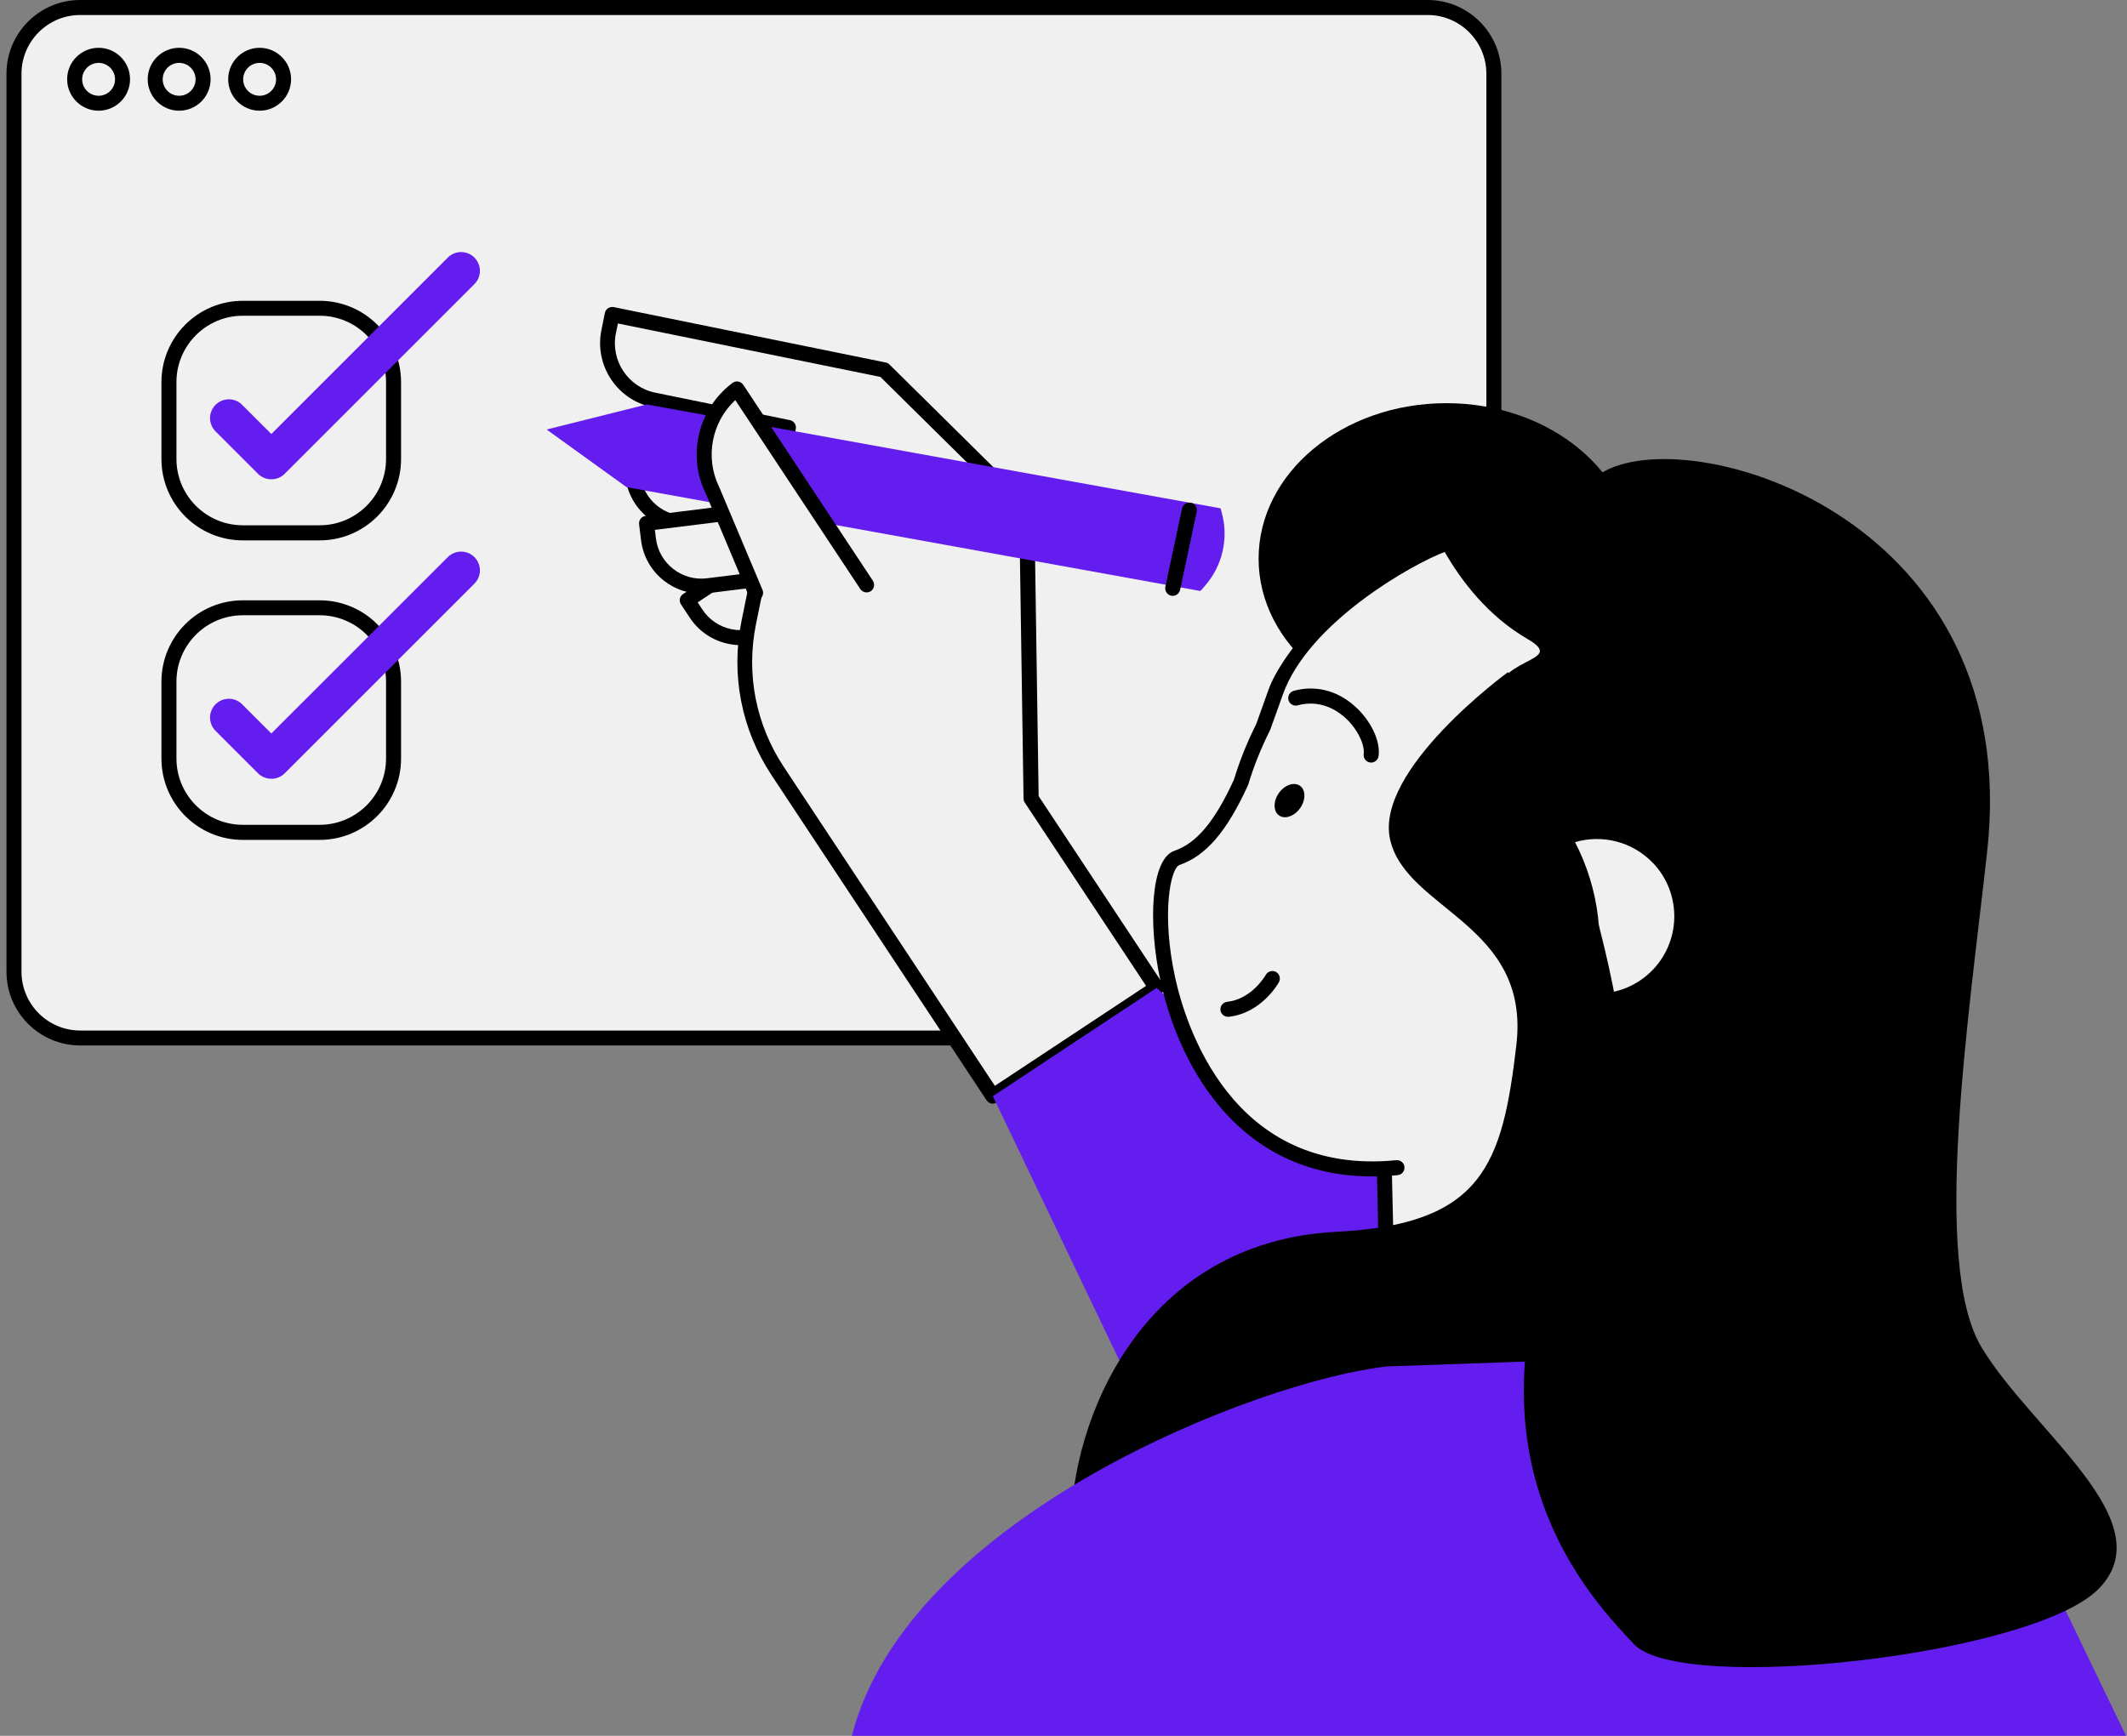
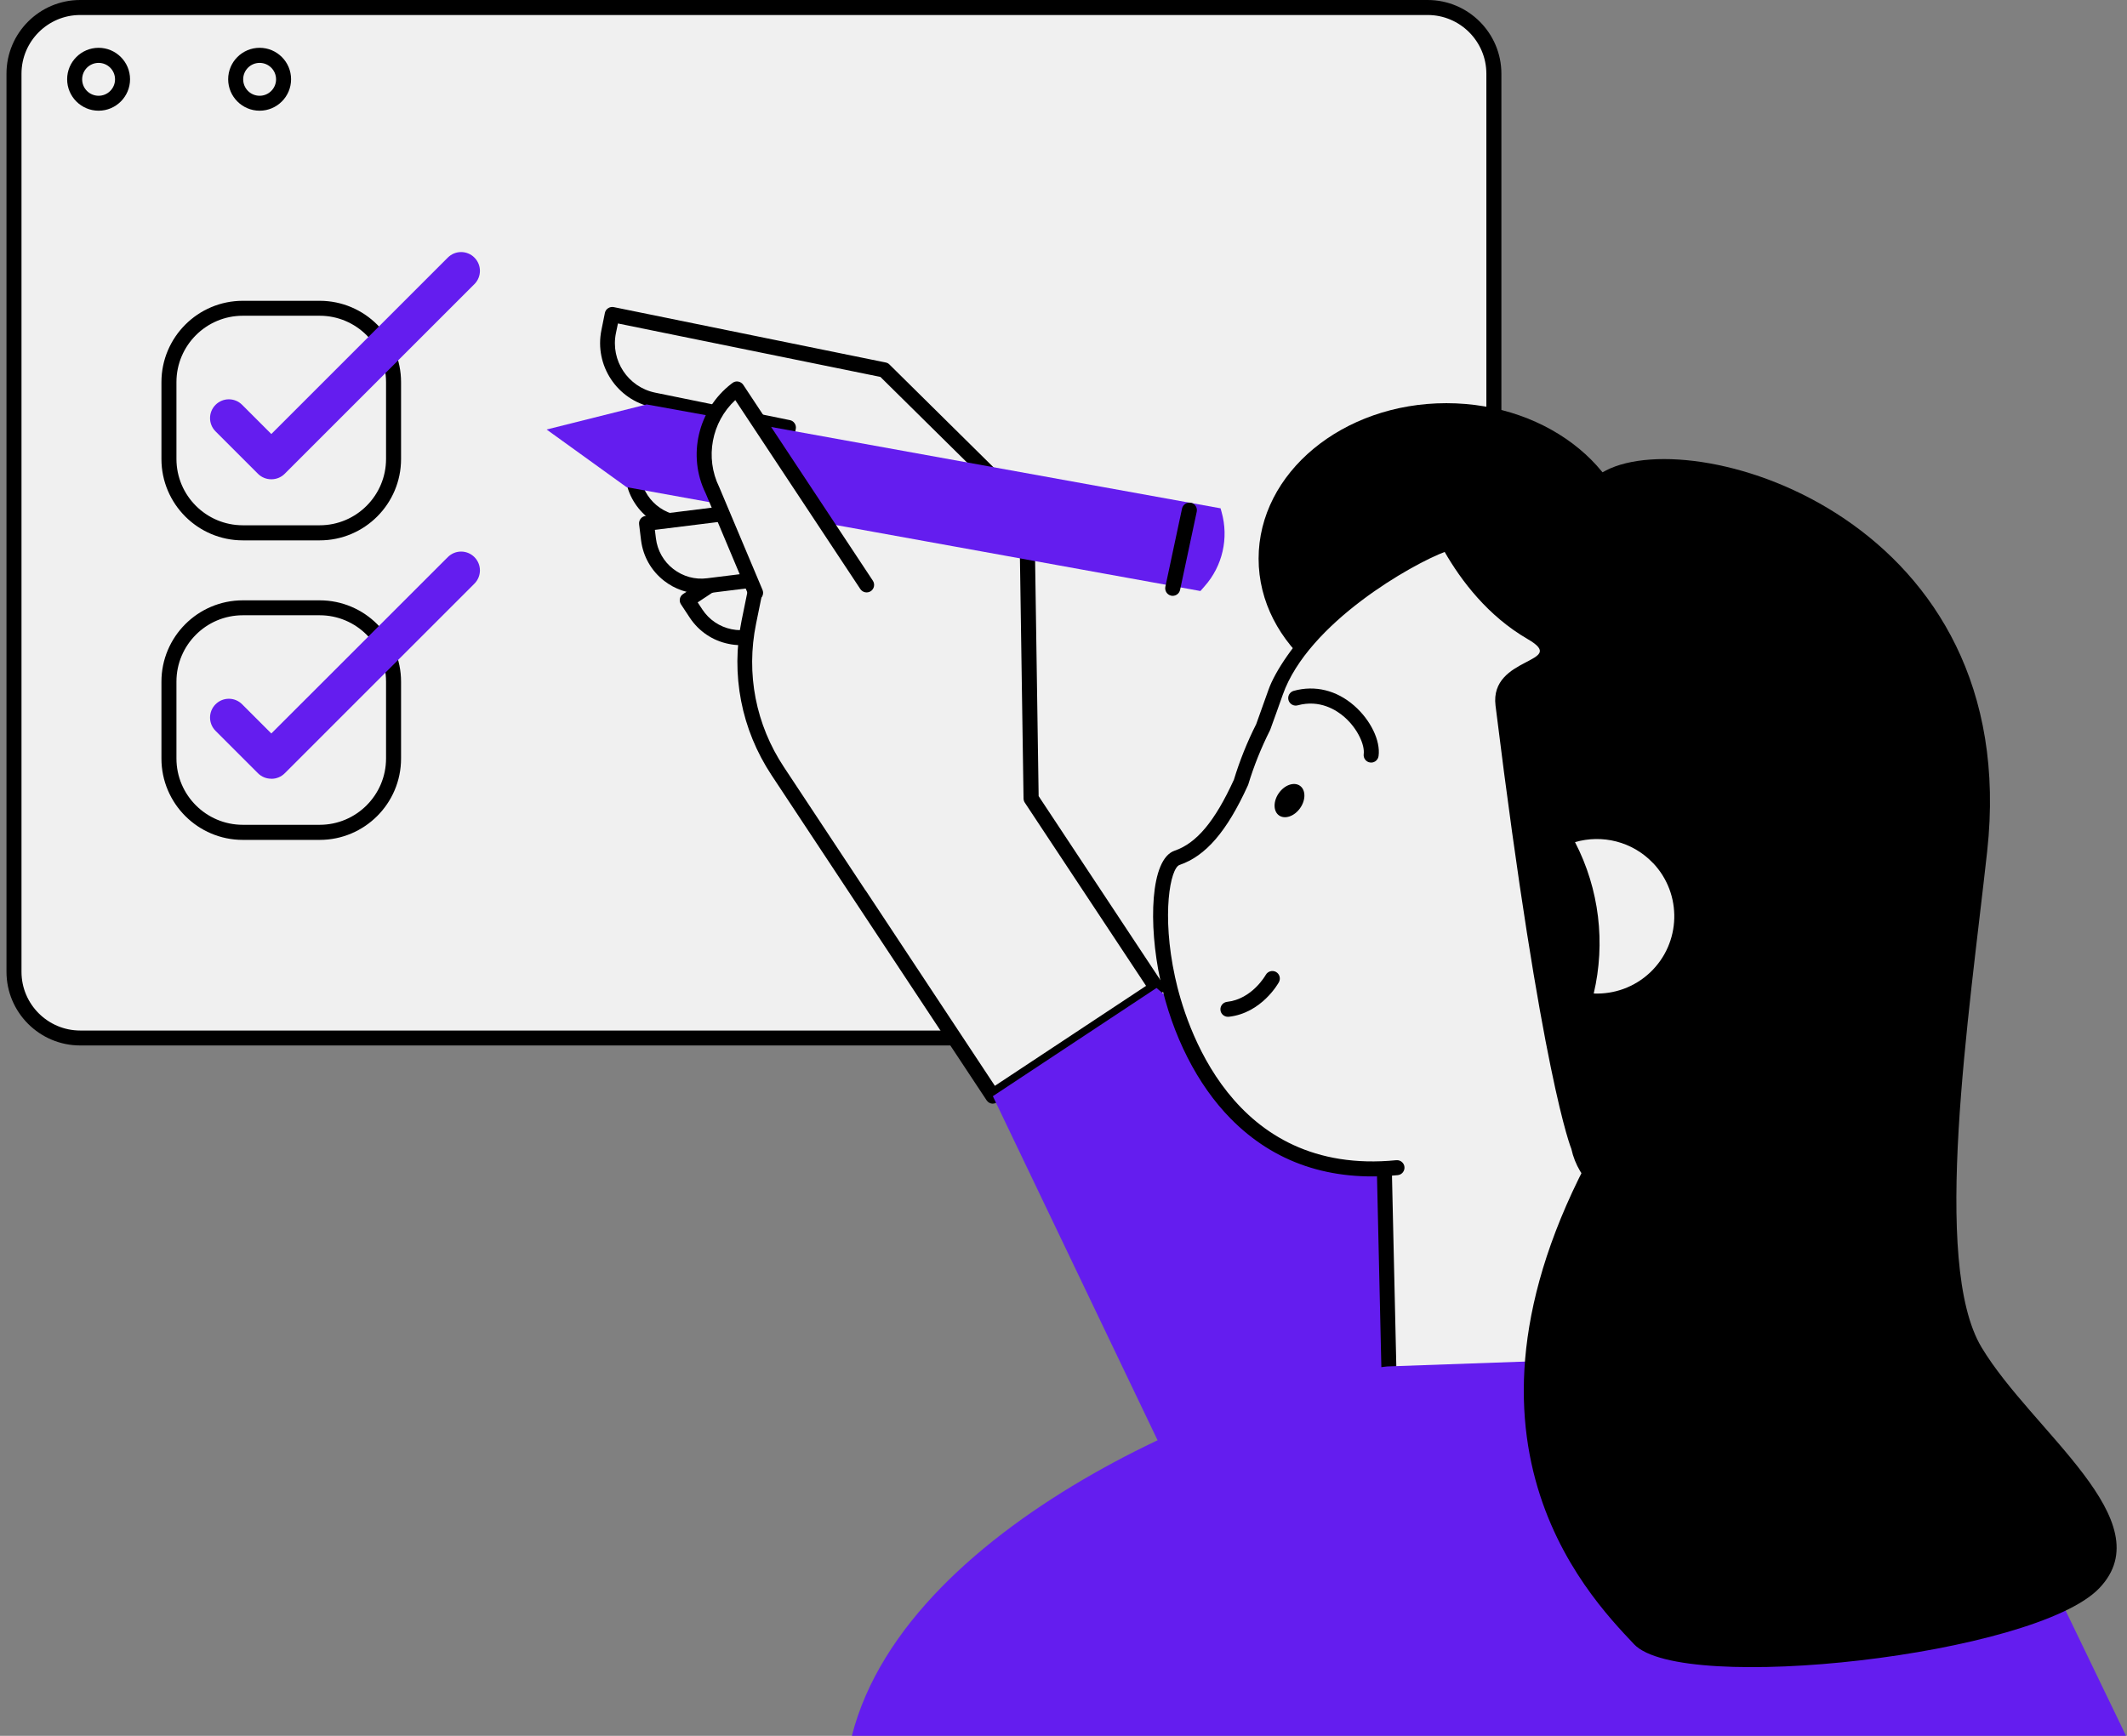
<svg xmlns="http://www.w3.org/2000/svg" width="245" height="200" viewBox="0 0 245 200" fill="none">
  <rect x="0" y="0" width="245" height="200" fill="#808080" stroke="none" />
  <g clip-path="url(#clip0_2001_2063)">
    <path d="M164.446 0.865H9.238C5.026 0.865 1.611 4.279 1.611 8.492V111.963C1.611 116.176 5.026 119.59 9.238 119.59H164.446C168.658 119.59 172.073 116.176 172.073 111.963V8.492C172.073 4.279 168.658 0.865 164.446 0.865Z" fill="#F0F0F0" />
    <path d="M164.446 120.455H9.238C4.56 120.455 0.747 116.65 0.747 111.963V8.492C0.747 3.805 4.552 0 9.238 0H164.446C169.124 0 172.938 3.805 172.938 8.492V111.972C172.938 116.65 169.133 120.463 164.446 120.463V120.455ZM9.238 1.729C5.511 1.729 2.476 4.765 2.476 8.492V111.972C2.476 115.699 5.511 118.734 9.238 118.734H164.446C168.173 118.734 171.208 115.699 171.208 111.972V8.492C171.208 4.765 168.173 1.729 164.446 1.729H9.238Z" fill="black" />
    <path d="M11.357 12.755C9.359 12.755 7.734 11.129 7.734 9.131C7.734 7.134 9.359 5.508 11.357 5.508C13.354 5.508 14.98 7.134 14.98 9.131C14.98 11.129 13.354 12.755 11.357 12.755ZM11.357 7.246C10.31 7.246 9.463 8.094 9.463 9.14C9.463 10.186 10.31 11.034 11.357 11.034C12.403 11.034 13.251 10.186 13.251 9.14C13.251 8.094 12.403 7.246 11.357 7.246Z" fill="black" />
-     <path d="M20.635 12.755C18.638 12.755 17.012 11.129 17.012 9.131C17.012 7.134 18.638 5.508 20.635 5.508C22.633 5.508 24.258 7.134 24.258 9.131C24.258 11.129 22.633 12.755 20.635 12.755ZM20.635 7.246C19.589 7.246 18.741 8.094 18.741 9.14C18.741 10.186 19.589 11.034 20.635 11.034C21.681 11.034 22.529 10.186 22.529 9.14C22.529 8.094 21.681 7.246 20.635 7.246Z" fill="black" />
    <path d="M29.905 12.755C27.907 12.755 26.282 11.129 26.282 9.131C26.282 7.134 27.907 5.508 29.905 5.508C31.902 5.508 33.528 7.134 33.528 9.131C33.528 11.129 31.902 12.755 29.905 12.755ZM29.905 7.246C28.859 7.246 28.011 8.094 28.011 9.14C28.011 10.186 28.859 11.034 29.905 11.034C30.951 11.034 31.799 10.186 31.799 9.14C31.799 8.094 30.951 7.246 29.905 7.246Z" fill="black" />
    <path d="M95.001 58.688L79.168 69.16L80.188 70.708C82.065 73.544 85.878 74.322 88.714 72.446L98.036 66.28L94.992 58.688H95.001Z" fill="#F0F0F0" />
    <path d="M85.333 74.331C84.866 74.331 84.391 74.288 83.915 74.184C82.082 73.812 80.499 72.74 79.462 71.183L78.442 69.635C78.312 69.445 78.269 69.212 78.312 68.987C78.355 68.762 78.493 68.563 78.684 68.442L94.516 57.971C94.733 57.824 95.001 57.789 95.251 57.867C95.502 57.944 95.701 58.126 95.796 58.368L98.84 65.96C98.996 66.341 98.857 66.773 98.511 67.007L89.19 73.172C88.031 73.942 86.7 74.34 85.333 74.34V74.331ZM80.361 69.402L80.906 70.232C81.684 71.408 82.877 72.212 84.261 72.498C85.644 72.783 87.054 72.498 88.23 71.728L96.964 65.952L94.577 60.002L80.353 69.411L80.361 69.402Z" fill="black" />
    <path d="M98.996 103.074L89.588 88.85C86.241 83.791 85.048 77.617 86.258 71.685L90.833 49.246L75.32 46.081C71.705 45.346 69.379 41.818 70.114 38.212L70.512 36.24L101.841 42.622L118.27 58.861L118.772 91.997L133.213 113.831L114.353 126.3L98.987 103.074H98.996Z" fill="#F0F0F0" />
    <path d="M114.362 127.165C114.085 127.165 113.808 127.027 113.644 126.776L88.879 89.325C85.385 84.042 84.157 77.712 85.42 71.503L89.821 49.911L75.156 46.919C71.083 46.089 68.445 42.103 69.275 38.03L69.673 36.059C69.716 35.834 69.855 35.635 70.045 35.514C70.235 35.384 70.469 35.341 70.694 35.384L102.022 41.766C102.186 41.8 102.342 41.878 102.455 41.999L118.884 58.239C119.048 58.394 119.135 58.61 119.144 58.844L119.636 91.729L133.939 113.347C134.069 113.537 134.112 113.771 134.069 113.995C134.025 114.22 133.887 114.419 133.697 114.54L114.837 127.009C114.69 127.104 114.526 127.156 114.362 127.156V127.165ZM99.713 102.598L114.595 125.107L132.011 113.589L118.045 92.481C117.95 92.343 117.907 92.179 117.898 92.014L117.405 59.233L101.408 43.426L71.178 37.269L70.944 38.393C70.304 41.532 72.337 44.602 75.475 45.242L90.988 48.407C91.213 48.45 91.412 48.588 91.533 48.779C91.663 48.969 91.706 49.202 91.663 49.427L87.088 71.867C85.912 77.626 87.054 83.488 90.297 88.382L99.705 102.607L99.713 102.598Z" fill="black" />
    <path d="M91.948 54.901L73.348 51.113L72.976 52.929C72.302 56.258 74.446 59.51 77.776 60.184L88.731 62.415L91.948 54.901Z" fill="#F0F0F0" />
    <path d="M88.732 63.28C88.671 63.28 88.619 63.28 88.559 63.263L77.603 61.032C73.815 60.262 71.359 56.544 72.129 52.756L72.501 50.94C72.596 50.473 73.054 50.171 73.521 50.266L92.121 54.053C92.372 54.105 92.597 54.27 92.718 54.503C92.839 54.736 92.848 55.005 92.744 55.247L89.527 62.761C89.389 63.081 89.069 63.288 88.732 63.288V63.28ZM74.023 52.125L73.824 53.093C73.245 55.947 75.095 58.749 77.949 59.328L88.213 61.421L90.738 55.532L74.023 52.125Z" fill="black" />
    <path d="M93.306 57.962L74.472 60.305L74.697 62.147C75.112 65.519 78.191 67.915 81.563 67.491L92.657 66.116L93.306 57.971V57.962Z" fill="#F0F0F0" />
    <path d="M80.793 68.399C79.237 68.399 77.741 67.889 76.496 66.92C75.017 65.77 74.075 64.11 73.841 62.251L73.616 60.409C73.556 59.933 73.893 59.501 74.369 59.441L93.202 57.097C93.462 57.071 93.721 57.149 93.903 57.331C94.093 57.512 94.188 57.763 94.171 58.022L93.522 66.168C93.488 66.574 93.176 66.903 92.77 66.955L81.675 68.33C81.382 68.364 81.088 68.382 80.793 68.382V68.399ZM75.432 61.049L75.553 62.035C75.726 63.435 76.435 64.689 77.551 65.554C78.666 66.419 80.05 66.808 81.451 66.626L91.845 65.338L92.355 58.948L75.432 61.049Z" fill="black" />
    <path d="M140.589 58.567L74.49 46.599L62.963 49.488L72.172 56.129L138.271 68.096L138.755 67.543C140.822 65.217 141.557 61.991 140.71 58.999L140.589 58.559V58.567Z" fill="#641DEF" />
    <path d="M135.08 68.65C135.02 68.65 134.959 68.65 134.899 68.632C134.432 68.529 134.138 68.07 134.233 67.603L136.153 58.593C136.256 58.126 136.715 57.832 137.182 57.927C137.649 58.031 137.943 58.489 137.847 58.956L135.928 67.967C135.841 68.373 135.478 68.65 135.08 68.65Z" fill="black" />
    <path d="M99.826 67.396L84.892 44.818L84.78 44.905C81.234 47.637 80.102 52.488 82.073 56.501L87.037 68.304L99.826 67.396Z" fill="#F0F0F0" />
    <path d="M87.037 69.16C86.699 69.16 86.379 68.961 86.241 68.632L81.278 56.829C79.15 52.505 80.396 47.179 84.252 44.213L84.365 44.127C84.555 43.98 84.797 43.919 85.031 43.962C85.264 44.005 85.48 44.135 85.61 44.334L100.544 66.912C100.803 67.309 100.699 67.846 100.301 68.114C99.904 68.373 99.368 68.269 99.099 67.871L84.693 46.098C81.969 48.632 81.174 52.722 82.843 56.12L87.832 67.967C88.014 68.408 87.815 68.909 87.374 69.099C87.261 69.143 87.149 69.169 87.037 69.169V69.16Z" fill="black" />
    <path d="M141.375 182.74L114.362 126.3L133.212 113.831L210.388 179.29L141.375 182.74Z" fill="#641DEF" />
    <path d="M166.599 82.286C178.543 82.286 188.226 74.265 188.226 64.369C188.226 54.474 178.543 46.453 166.599 46.453C154.655 46.453 144.973 54.474 144.973 64.369C144.973 74.265 154.655 82.286 166.599 82.286Z" fill="black" />
    <path d="M202.796 182.005L160.148 165.057L159.163 122.176L198.974 121.268L202.796 182.005Z" fill="#F0F0F0" />
    <path d="M202.796 182.87C202.692 182.87 202.58 182.853 202.476 182.809L159.828 165.861C159.508 165.731 159.292 165.42 159.284 165.074L158.307 122.193C158.307 121.968 158.384 121.743 158.549 121.579C158.704 121.415 158.92 121.32 159.154 121.311L198.965 120.403C199.432 120.412 199.821 120.749 199.847 121.216L203.661 181.953C203.678 182.247 203.548 182.533 203.306 182.706C203.159 182.818 202.978 182.87 202.796 182.87ZM160.996 164.469L201.845 180.7L198.17 122.15L160.053 123.023L160.996 164.469Z" fill="black" />
    <path d="M189.194 136.936C198.343 134.022 206.514 127.623 211.573 118.388C221.785 99.728 215.188 76.994 197.348 66.695C168.078 49.799 149.037 73.855 146.944 79.77C146.451 81.154 145.976 82.502 145.5 83.791C144.454 85.866 143.606 87.993 142.949 90.155C140.926 94.6 138.686 97.791 135.582 98.854C130.835 100.48 133.411 137.256 160.909 134.558L189.194 136.945V136.936Z" fill="#F0F0F0" />
    <path d="M189.194 137.801C188.831 137.801 188.485 137.568 188.373 137.196C188.226 136.737 188.476 136.253 188.935 136.106C198.265 133.14 206.039 126.689 210.812 117.964C220.722 99.857 214.617 77.66 196.907 67.43C186.323 61.317 176.094 60.011 166.504 63.557C162.691 64.966 150.68 71.754 147.757 80.047C147.264 81.439 146.789 82.779 146.313 84.076C146.304 84.111 146.287 84.137 146.27 84.171C145.258 86.186 144.419 88.279 143.779 90.397C143.771 90.432 143.753 90.466 143.736 90.501C141.324 95.793 138.894 98.621 135.867 99.658C134.804 100.022 133.775 105.34 135.348 112.577C136.524 117.999 141.842 135.553 160.832 133.676C161.307 133.633 161.731 133.979 161.774 134.455C161.817 134.93 161.471 135.354 160.996 135.397C153.231 136.158 146.754 133.97 141.747 128.877C137.917 124.986 135.037 119.322 133.653 112.94C132.261 106.507 132.486 98.975 135.296 98.016C137.83 97.151 139.94 94.626 142.128 89.835C142.794 87.656 143.65 85.503 144.696 83.436C145.163 82.157 145.63 80.834 146.114 79.467C147.567 75.36 154.856 66.012 165.899 61.931C175.99 58.204 186.712 59.553 197.763 65.926C216.294 76.622 222.685 99.84 212.317 118.786C207.327 127.909 199.199 134.636 189.445 137.749C189.358 137.775 189.272 137.792 189.186 137.792L189.194 137.801Z" fill="black" />
    <path d="M204.007 60.253C191.935 53.647 177.866 54.053 166.245 60.054C169.859 60.919 173.396 62.234 176.777 64.084C199.709 76.631 206.843 107.726 192.722 133.538C191.935 134.973 191.097 136.348 190.215 137.689C202.104 135.475 213.06 127.987 219.442 116.33C230.519 96.087 223.61 70.976 204.007 60.253Z" fill="black" />
    <path d="M163.642 57.443C163.642 57.443 166.85 68.356 175.973 73.639C180.789 76.432 171.554 75.559 172.263 81.292C177.572 124.242 180.997 132.371 180.997 132.371C181.801 136.054 184.914 138.795 188.675 139.115L200.003 140.093L203.557 129.699L209.333 84.915C209.333 84.915 186.09 51.381 163.642 57.443Z" fill="black" />
    <path d="M190.405 99.442C188.018 96.935 184.525 96.122 181.42 97.03C184.231 102.451 184.94 108.66 183.574 114.471C185.9 114.566 188.252 113.762 190.076 112.041C193.647 108.651 193.794 103.014 190.413 99.442H190.405Z" fill="#F0F0F0" />
    <path d="M141.436 117.152C141.004 117.152 140.623 116.823 140.58 116.382C140.528 115.906 140.874 115.483 141.341 115.431C144.238 115.111 145.777 112.353 145.794 112.327C146.028 111.912 146.546 111.756 146.97 111.981C147.385 112.206 147.541 112.733 147.316 113.157C147.238 113.304 145.318 116.728 141.531 117.152C141.496 117.152 141.471 117.152 141.436 117.152Z" fill="black" />
    <path d="M157.935 87.855C157.935 87.855 157.857 87.855 157.822 87.855C157.347 87.794 157.018 87.353 157.079 86.887C157.217 85.866 156.421 83.99 154.856 82.615C153.94 81.811 152.02 80.574 149.478 81.266C149.02 81.396 148.544 81.119 148.414 80.661C148.285 80.202 148.561 79.727 149.02 79.597C151.475 78.922 153.957 79.528 155.989 81.309C157.874 82.961 159.033 85.347 158.791 87.111C158.73 87.544 158.358 87.864 157.935 87.864V87.855Z" fill="black" />
    <path d="M149.755 93.112C149.089 94.055 147.999 94.427 147.325 93.951C146.65 93.476 146.642 92.317 147.307 91.374C147.973 90.432 149.063 90.06 149.737 90.536C150.412 91.011 150.42 92.17 149.755 93.112Z" fill="black" />
-     <path d="M173.698 77.444C173.698 77.444 158.203 88.737 160.14 96.814C162.077 104.881 176.275 106.498 174.667 120.377C173.05 134.256 170.75 141.07 153.931 141.926C131.5 143.076 123.346 163.63 123.346 176.212C123.346 188.793 180.798 157.811 180.798 157.811C180.798 157.811 200.487 137.472 173.698 77.435V77.444Z" fill="black" />
    <path d="M98.122 200C104.564 174.698 145.163 159.012 159.777 157.439L223.273 155.182L244.89 200H98.122Z" fill="#641DEF" />
    <path d="M184.992 54.2C195.645 48.709 233.087 60.011 228.893 98.102C226.809 117.039 222.434 145.549 228.245 155.234C234.056 164.918 249.223 175.243 241.803 182.991C234.376 190.739 193.708 195.253 188.226 189.45C182.735 183.64 164.342 164.599 185.32 129.413C206.298 94.228 184.672 76.804 182.415 75.507C180.158 74.219 169.375 62.251 185 54.2H184.992Z" fill="black" />
    <path d="M36.823 35.514H27.959C23.26 35.514 19.451 39.323 19.451 44.023V52.886C19.451 57.585 23.26 61.395 27.959 61.395H36.823C41.522 61.395 45.331 57.585 45.331 52.886V44.023C45.331 39.323 41.522 35.514 36.823 35.514Z" fill="#F0F0F0" />
    <path d="M36.823 62.26H27.968C22.797 62.26 18.595 58.057 18.595 52.886V44.031C18.595 38.86 22.797 34.658 27.968 34.658H36.823C41.994 34.658 46.196 38.86 46.196 44.031V52.886C46.196 58.057 41.994 62.26 36.823 62.26ZM27.968 36.379C23.748 36.379 20.324 39.812 20.324 44.023V52.877C20.324 57.097 23.757 60.522 27.968 60.522H36.823C41.042 60.522 44.467 57.089 44.467 52.877V44.023C44.467 39.803 41.034 36.379 36.823 36.379H27.968Z" fill="black" />
    <path d="M31.245 55.221C30.674 55.221 30.121 54.996 29.715 54.59L24.829 49.704C23.982 48.856 23.982 47.49 24.829 46.643C25.677 45.795 27.043 45.795 27.89 46.643L31.254 50.007L51.583 29.677C52.431 28.83 53.797 28.83 54.644 29.677C55.492 30.524 55.492 31.891 54.644 32.738L32.793 54.59C32.387 54.996 31.842 55.221 31.262 55.221H31.245Z" fill="#641DEF" />
-     <path d="M36.823 70.025H27.959C23.26 70.025 19.451 73.834 19.451 78.534V87.397C19.451 92.096 23.26 95.906 27.959 95.906H36.823C41.522 95.906 45.331 92.096 45.331 87.397V78.534C45.331 73.834 41.522 70.025 36.823 70.025Z" fill="#F0F0F0" />
    <path d="M36.823 96.77H27.968C22.797 96.77 18.595 92.568 18.595 87.397V78.542C18.595 73.371 22.797 69.169 27.968 69.169H36.823C41.994 69.169 46.196 73.371 46.196 78.542V87.397C46.196 92.568 41.994 96.77 36.823 96.77ZM27.968 70.889C23.748 70.889 20.324 74.322 20.324 78.533V87.388C20.324 91.608 23.757 95.032 27.968 95.032H36.823C41.042 95.032 44.467 91.599 44.467 87.388V78.533C44.467 74.314 41.034 70.889 36.823 70.889H27.968Z" fill="black" />
    <path d="M31.245 89.723C30.692 89.723 30.138 89.515 29.715 89.092L24.829 84.206C23.982 83.359 23.982 81.992 24.829 81.145C25.677 80.297 27.043 80.297 27.89 81.145L31.254 84.509L51.583 64.188C52.431 63.34 53.797 63.34 54.644 64.188C55.492 65.035 55.492 66.401 54.644 67.249L32.793 89.1C32.369 89.524 31.816 89.731 31.262 89.731L31.245 89.723Z" fill="#641DEF" />
  </g>
  <defs>
    <clipPath id="clip0_2001_2063">
      <rect width="244.237" height="200" fill="white" transform="translate(0.705)" />
    </clipPath>
  </defs>
</svg>